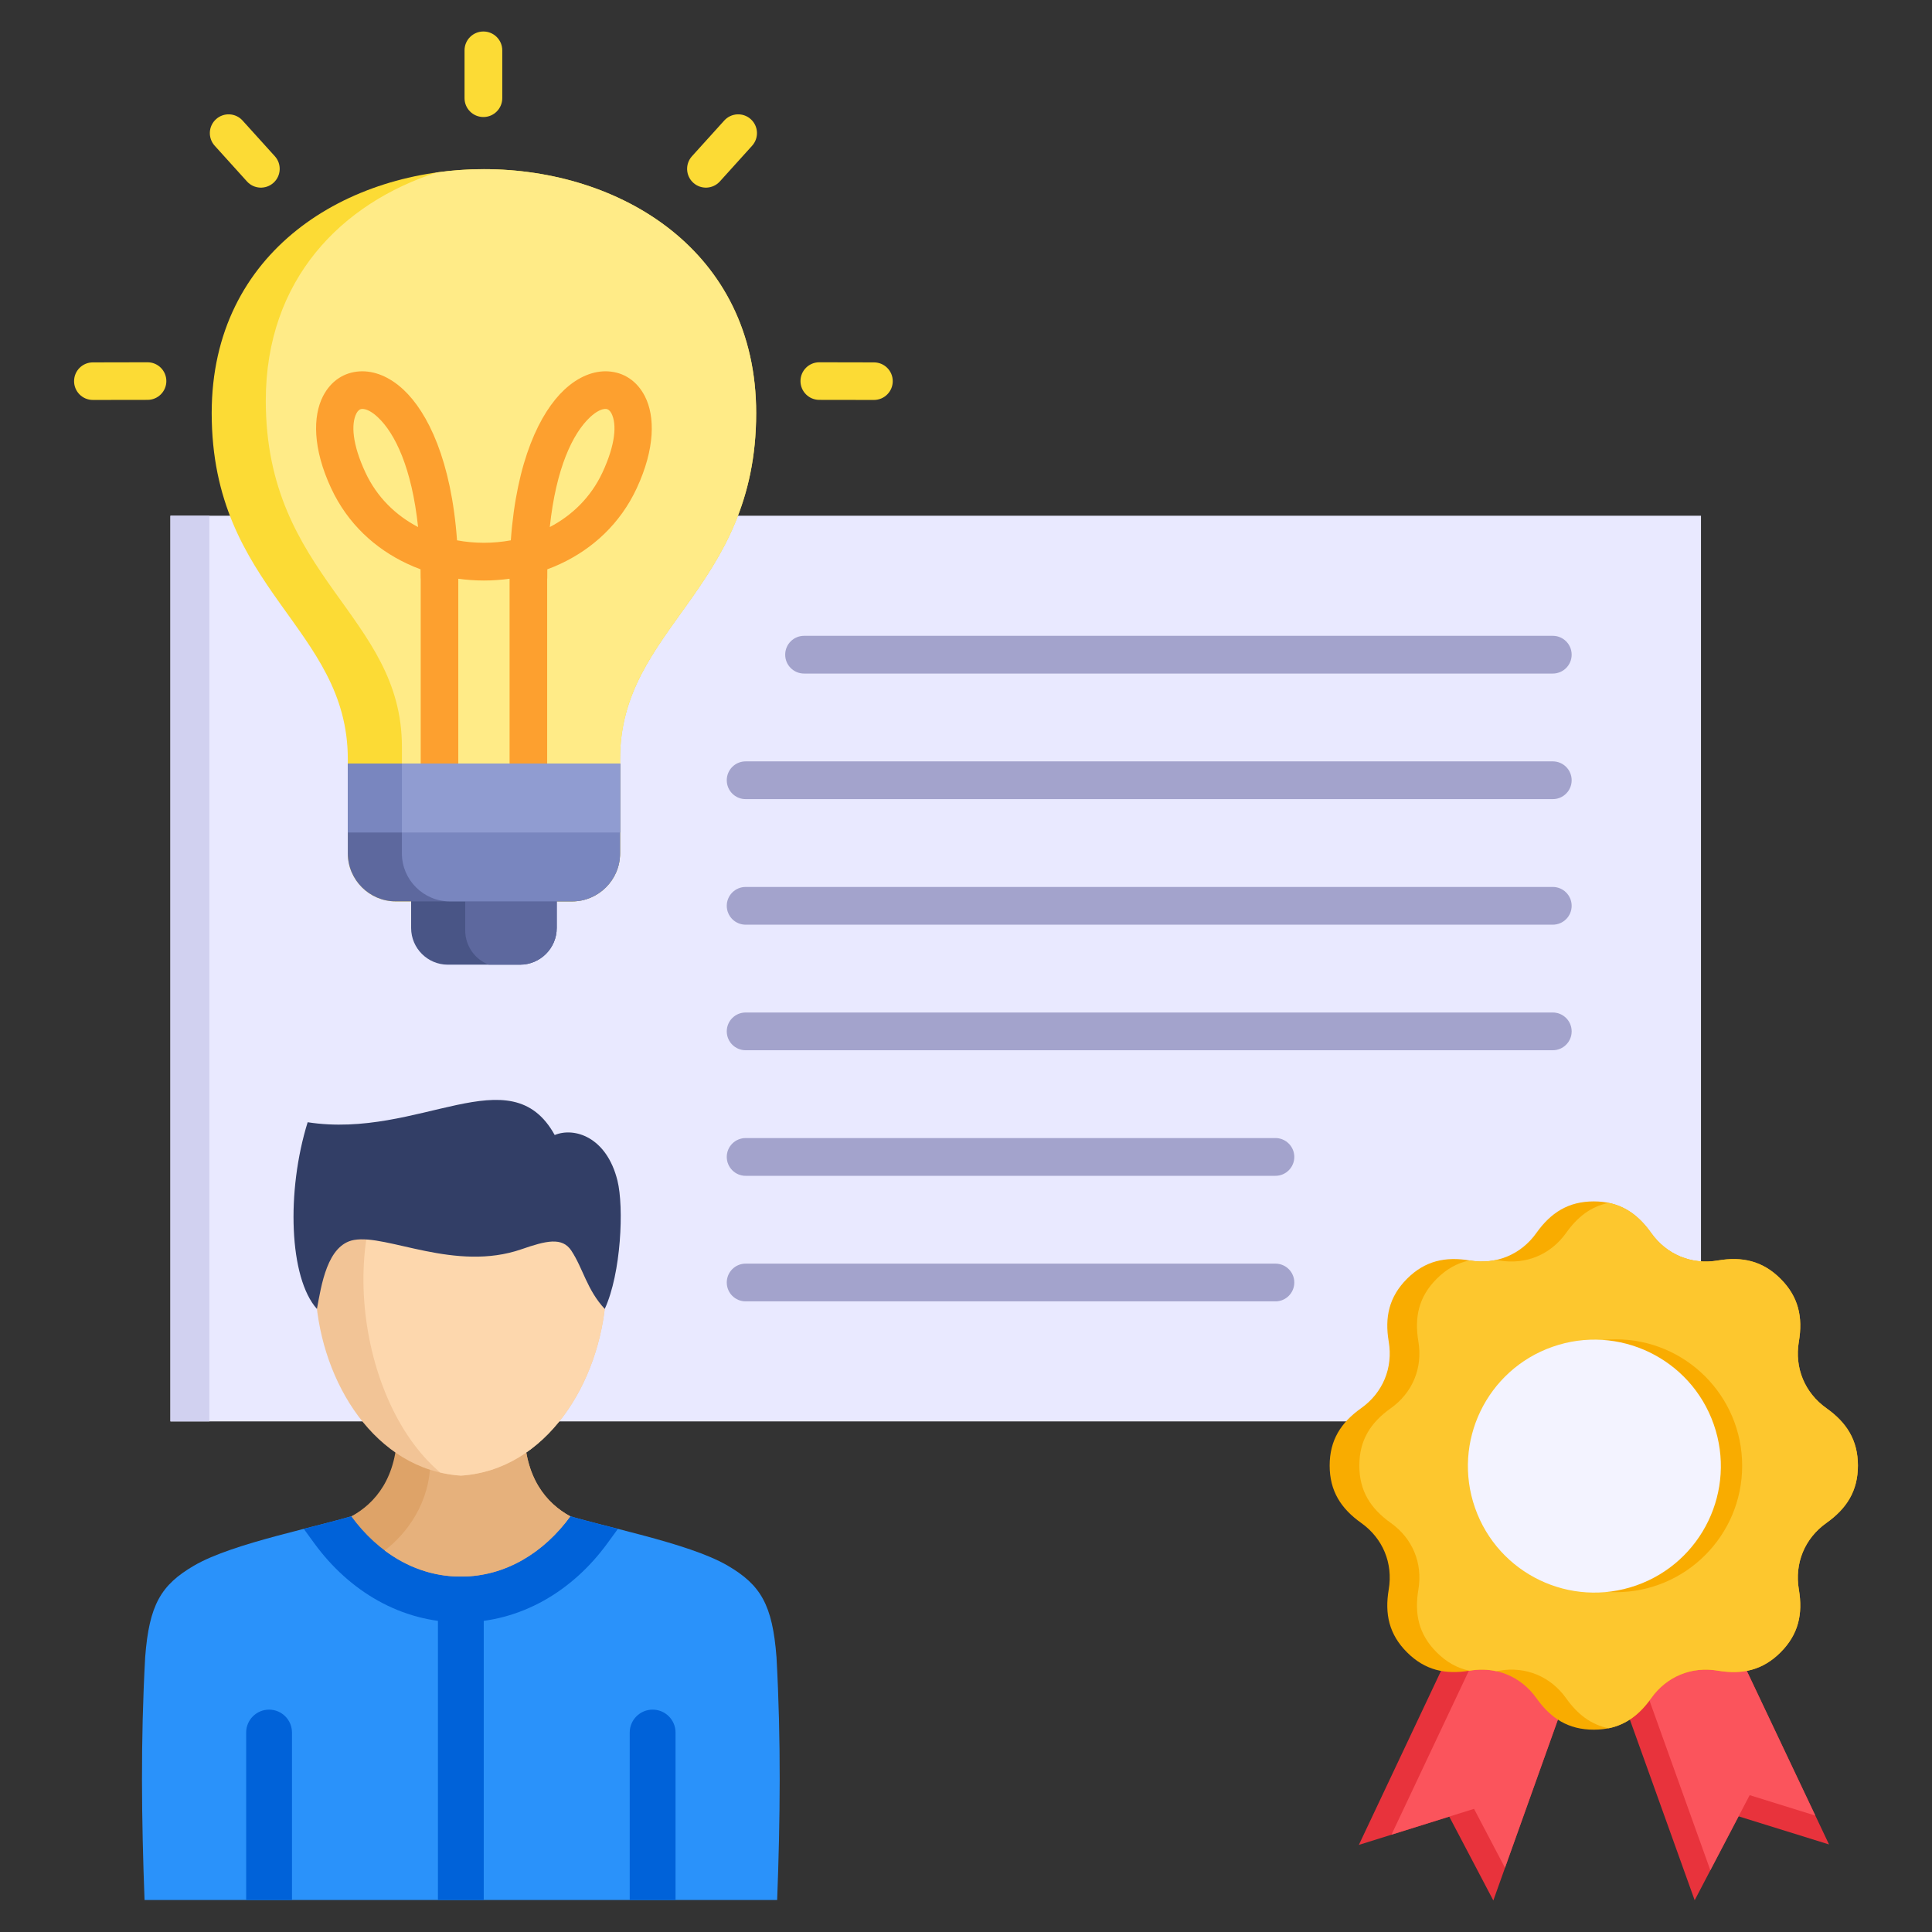
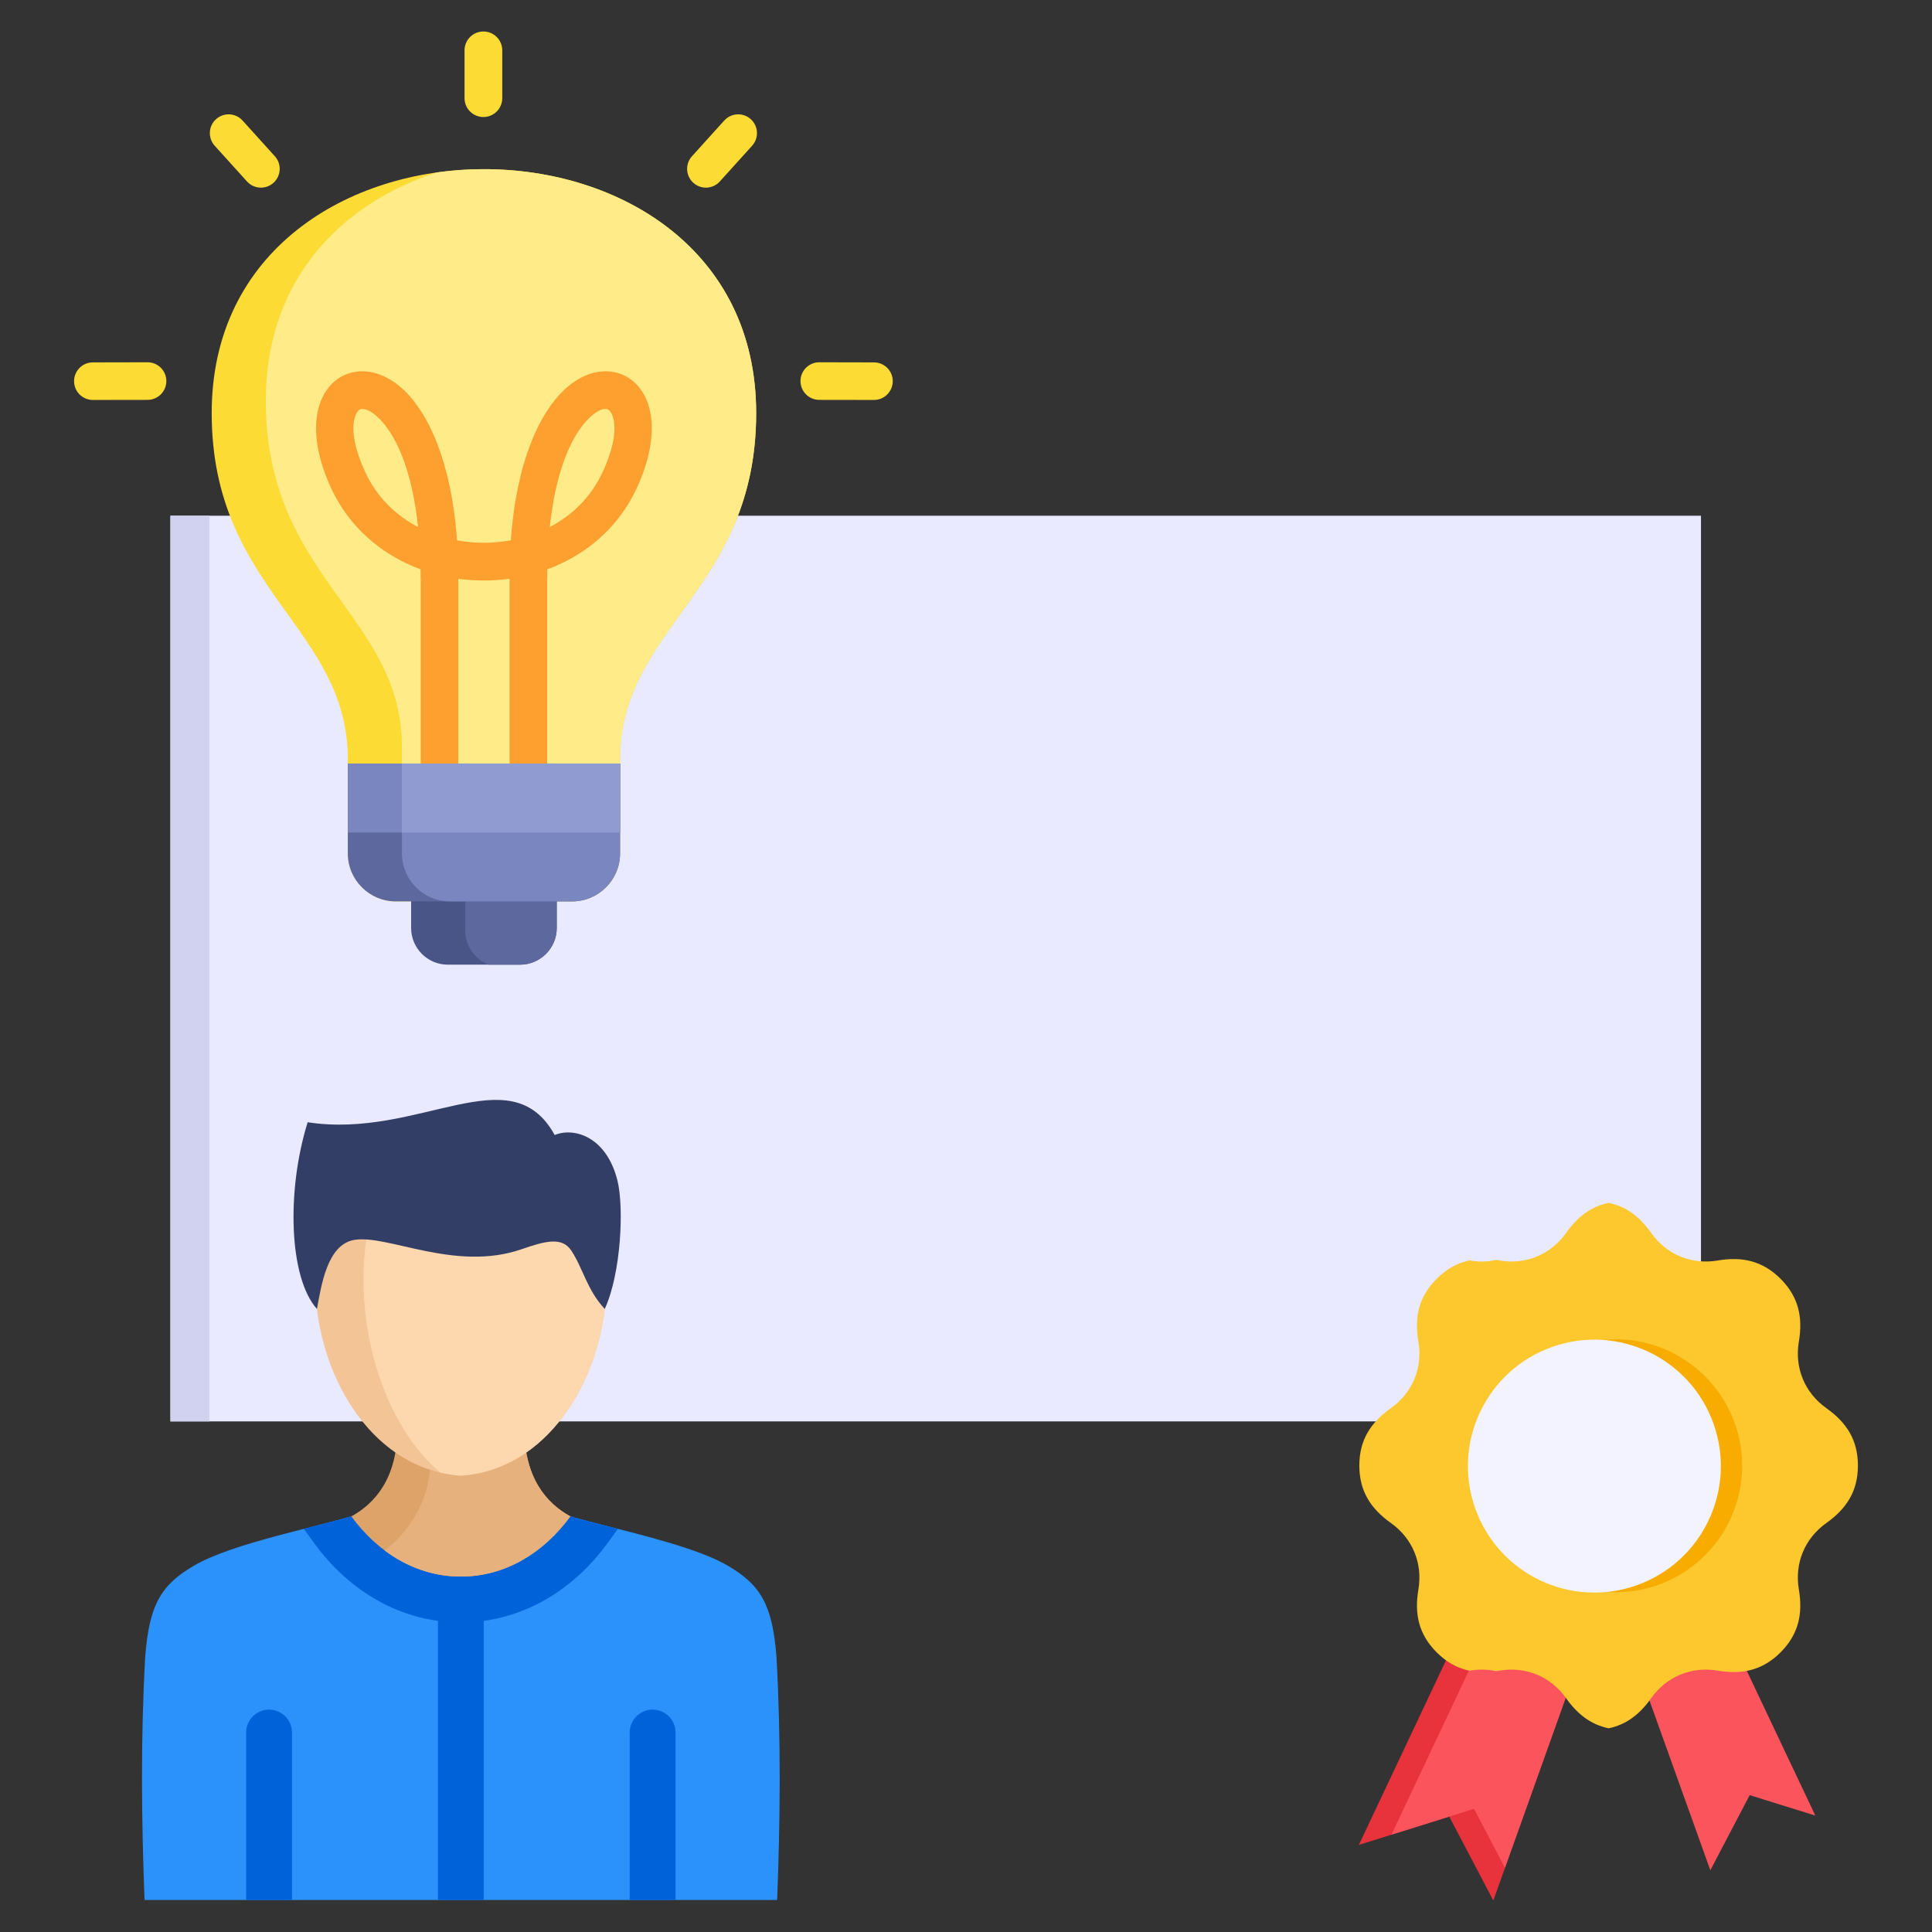
<svg xmlns="http://www.w3.org/2000/svg" width="70" height="70" viewBox="0 0 70 70" fill="none">
  <rect x="0" y="0" width="70" height="70" fill="#333333" stroke="none" />
  <path fill-rule="evenodd" clip-rule="evenodd" d="M16.831 1.824C16.831 1.447 17.137 1.141 17.515 1.141C17.892 1.141 18.198 1.447 18.198 1.824V3.556C18.198 3.934 17.892 4.24 17.515 4.24C17.137 4.24 16.831 3.934 16.831 3.556V1.824ZM3.364 14.491C2.988 14.491 2.684 14.186 2.684 13.81C2.684 13.434 2.988 13.13 3.364 13.13L5.346 13.126C5.722 13.126 6.027 13.431 6.027 13.807C6.027 14.183 5.722 14.488 5.346 14.488L3.364 14.491ZM7.779 5.28C7.527 5.001 7.548 4.571 7.827 4.319C8.106 4.066 8.536 4.088 8.788 4.367L9.958 5.661C10.21 5.94 10.189 6.37 9.91 6.622C9.631 6.875 9.201 6.853 8.949 6.575L7.779 5.28ZM31.665 13.13C32.041 13.13 32.346 13.434 32.346 13.81C32.346 14.186 32.041 14.491 31.665 14.491L29.684 14.488C29.308 14.488 29.003 14.183 29.003 13.807C29.003 13.431 29.308 13.126 29.684 13.126L31.665 13.13ZM26.241 4.367C26.493 4.088 26.924 4.066 27.203 4.319C27.481 4.571 27.503 5.001 27.251 5.28L26.081 6.575C25.828 6.853 25.398 6.875 25.119 6.622C24.841 6.37 24.819 5.94 25.071 5.661L26.241 4.367Z" fill="#FCDB35" />
  <path d="M6.175 18.686H61.63V51.5H6.175V18.686Z" fill="#E9E9FF" />
-   <path fill-rule="evenodd" clip-rule="evenodd" d="M29.133 24.404C28.755 24.404 28.449 24.098 28.449 23.721C28.449 23.343 28.755 23.037 29.133 23.037H56.261C56.638 23.037 56.944 23.343 56.944 23.721C56.944 24.098 56.638 24.404 56.261 24.404H29.133ZM27.016 47.151C26.638 47.151 26.332 46.845 26.332 46.467C26.332 46.09 26.638 45.784 27.016 45.784H46.212C46.589 45.784 46.895 46.09 46.895 46.467C46.895 46.845 46.589 47.151 46.212 47.151H27.016ZM27.016 42.602C26.638 42.602 26.332 42.295 26.332 41.918C26.332 41.541 26.638 41.234 27.016 41.234H46.212C46.589 41.234 46.895 41.541 46.895 41.918C46.895 42.295 46.589 42.602 46.212 42.602H27.016ZM27.016 38.052C26.638 38.052 26.332 37.746 26.332 37.369C26.332 36.991 26.638 36.685 27.016 36.685H56.261C56.638 36.685 56.944 36.991 56.944 37.369C56.944 37.746 56.638 38.052 56.261 38.052H27.016ZM27.016 33.503C26.638 33.503 26.332 33.197 26.332 32.819C26.332 32.442 26.638 32.136 27.016 32.136H56.261C56.638 32.136 56.944 32.442 56.944 32.819C56.944 33.197 56.638 33.503 56.261 33.503H27.016ZM27.016 28.954C26.638 28.954 26.332 28.648 26.332 28.27C26.332 27.892 26.638 27.586 27.016 27.586H56.261C56.638 27.586 56.944 27.892 56.944 28.27C56.944 28.648 56.638 28.954 56.261 28.954H27.016Z" fill="#A3A3CC" />
-   <path fill-rule="evenodd" clip-rule="evenodd" d="M62.069 57.961L66.269 66.828L62.992 65.809L61.401 68.849L58.088 59.613L62.069 57.961Z" fill="#E8333C" />
  <path fill-rule="evenodd" clip-rule="evenodd" d="M62.069 57.961L65.773 65.782L63.394 65.042L61.969 67.763L58.922 59.267L62.069 57.961Z" fill="#FB545C" />
  <path fill-rule="evenodd" clip-rule="evenodd" d="M57.406 59.618L54.106 68.858L52.51 65.82L49.234 66.844L53.423 57.971L57.406 59.618Z" fill="#E8333C" />
  <path fill-rule="evenodd" clip-rule="evenodd" d="M57.406 59.617L54.528 67.673L53.407 65.538L50.416 66.473L54.265 58.318L57.406 59.617Z" fill="#FB545C" />
-   <path fill-rule="evenodd" clip-rule="evenodd" d="M59.824 44.67C60.383 45.457 61.285 45.831 62.237 45.67C63.122 45.52 63.862 45.681 64.513 46.333C65.165 46.984 65.326 47.724 65.176 48.609C65.015 49.561 65.388 50.462 66.175 51.022C66.907 51.541 67.316 52.179 67.316 53.1C67.316 54.021 66.907 54.658 66.175 55.178C65.388 55.737 65.015 56.639 65.176 57.591C65.326 58.476 65.164 59.216 64.513 59.867C63.862 60.518 63.122 60.68 62.237 60.53C61.285 60.369 60.383 60.742 59.824 61.529C59.304 62.261 58.667 62.67 57.746 62.67C56.825 62.67 56.187 62.261 55.668 61.529C55.108 60.742 54.207 60.369 53.255 60.53C52.37 60.68 51.63 60.518 50.979 59.867C50.327 59.216 50.166 58.476 50.316 57.591C50.477 56.639 50.104 55.737 49.317 55.178C48.585 54.658 48.176 54.021 48.176 53.1C48.176 52.179 48.585 51.541 49.317 51.021C50.104 50.462 50.477 49.56 50.316 48.609C50.166 47.724 50.328 46.984 50.979 46.332C51.63 45.681 52.37 45.52 53.255 45.669C54.207 45.831 55.109 45.457 55.668 44.67C56.188 43.938 56.825 43.529 57.746 43.529C58.667 43.529 59.305 43.938 59.824 44.67L59.824 44.67Z" fill="#F9AC00" />
  <path fill-rule="evenodd" clip-rule="evenodd" d="M59.824 44.671C60.383 45.458 61.285 45.832 62.237 45.67C63.122 45.52 63.862 45.682 64.513 46.333C65.165 46.985 65.326 47.724 65.176 48.61C65.015 49.561 65.388 50.463 66.175 51.022C66.907 51.542 67.316 52.179 67.316 53.1C67.316 54.022 66.907 54.659 66.175 55.179C65.388 55.738 65.015 56.64 65.176 57.592C65.326 58.476 65.164 59.216 64.513 59.868C63.862 60.519 63.122 60.68 62.237 60.531C61.285 60.369 60.383 60.743 59.824 61.53C59.412 62.11 58.926 62.487 58.284 62.619C57.641 62.487 57.155 62.11 56.743 61.53C56.184 60.743 55.282 60.369 54.33 60.531C54.289 60.538 54.249 60.544 54.209 60.549C53.905 60.483 53.583 60.475 53.255 60.531L53.242 60.533C52.812 60.444 52.419 60.233 52.054 59.868C51.403 59.216 51.241 58.477 51.391 57.591C51.552 56.639 51.179 55.738 50.392 55.179C49.66 54.659 49.251 54.022 49.251 53.1C49.251 52.179 49.66 51.542 50.392 51.022C51.179 50.463 51.552 49.561 51.391 48.609C51.241 47.724 51.403 46.985 52.054 46.333C52.419 45.968 52.812 45.757 53.243 45.668L53.255 45.67C53.583 45.726 53.905 45.718 54.209 45.651C54.249 45.657 54.289 45.663 54.33 45.67C55.282 45.832 56.184 45.458 56.743 44.671C57.155 44.091 57.641 43.714 58.284 43.582C58.926 43.714 59.412 44.091 59.824 44.671V44.671Z" fill="#FDC72E" />
  <path d="M58.542 57.688C61.072 57.688 63.122 55.637 63.122 53.107C63.122 50.578 61.072 48.527 58.542 48.527C56.013 48.527 53.962 50.578 53.962 53.107C53.962 55.637 56.013 57.688 58.542 57.688Z" fill="#F9AC00" />
  <path d="M59.283 57.444C61.671 56.606 62.928 53.992 62.091 51.604C61.254 49.216 58.639 47.959 56.251 48.797C53.864 49.634 52.606 52.248 53.444 54.636C54.281 57.024 56.895 58.281 59.283 57.444Z" fill="#F3F3FF" />
  <path fill-rule="evenodd" clip-rule="evenodd" d="M5.237 68.84C5.128 65.941 5.092 63.089 5.26 60.041C5.406 58.142 5.831 57.428 7.024 56.729C8.466 55.883 11.611 55.318 13.226 54.787H20.168C21.783 55.318 24.928 55.883 26.371 56.729C27.563 57.428 27.988 58.142 28.134 60.041C28.302 63.089 28.267 65.941 28.158 68.84H5.237Z" fill="#2A92FA" />
  <path fill-rule="evenodd" clip-rule="evenodd" d="M11.006 55.393C11.845 55.179 12.637 54.981 13.226 54.787H20.168C20.757 54.981 21.549 55.179 22.389 55.393L22.005 55.919C20.747 57.644 18.868 58.783 16.697 58.783C14.526 58.783 12.647 57.644 11.389 55.919L11.006 55.393Z" fill="#0062D9" />
  <path fill-rule="evenodd" clip-rule="evenodd" d="M12.73 54.941C13.599 54.466 14.396 53.539 14.396 51.766V51.414H18.999V51.766C18.999 53.539 19.796 54.466 20.665 54.941C19.709 56.251 18.316 57.123 16.698 57.123C15.079 57.123 13.686 56.251 12.73 54.941Z" fill="#DEA368" />
  <path fill-rule="evenodd" clip-rule="evenodd" d="M18.998 51.414V51.766C18.998 53.539 19.795 54.466 20.664 54.941C19.708 56.251 18.316 57.123 16.697 57.123C15.668 57.123 14.73 56.77 13.938 56.177C14.73 55.577 15.59 54.44 15.59 52.936V51.414H18.998Z" fill="#E6B17C" />
  <path fill-rule="evenodd" clip-rule="evenodd" d="M16.697 53.465C10.507 53.063 8.872 40.783 16.697 40.783C24.522 40.783 22.887 53.063 16.697 53.465Z" fill="#F2C496" />
  <path fill-rule="evenodd" clip-rule="evenodd" d="M16.698 53.465C16.441 53.448 16.192 53.409 15.951 53.353C12.759 50.66 12.021 43.615 15.282 40.936C15.714 40.837 16.185 40.783 16.698 40.783C24.522 40.783 22.888 53.063 16.698 53.465V53.465Z" fill="#FDD7AD" />
  <path fill-rule="evenodd" clip-rule="evenodd" d="M20.098 41.124C20.804 40.83 21.979 41.188 22.372 42.777C22.61 43.74 22.506 46.133 21.911 47.425C21.265 46.732 21.128 45.961 20.701 45.314C20.368 44.809 19.779 44.956 18.896 45.262C16.496 46.095 14.026 44.711 12.826 44.926C11.853 45.101 11.643 46.572 11.483 47.425C10.473 46.299 10.37 43.159 11.147 40.661C15.197 41.286 18.493 38.219 20.098 41.124Z" fill="#323E66" />
  <path d="M15.867 57.123H17.527V68.84H15.867V57.123Z" fill="#0062D9" />
  <path fill-rule="evenodd" clip-rule="evenodd" d="M22.816 68.841V62.773C22.816 62.315 23.188 61.943 23.646 61.943C24.105 61.943 24.476 62.315 24.476 62.773V68.841H22.816Z" fill="#0062D9" />
  <path fill-rule="evenodd" clip-rule="evenodd" d="M8.919 68.841V62.773C8.919 62.315 9.291 61.943 9.749 61.943C10.207 61.943 10.579 62.315 10.579 62.773V68.841H8.919H8.919Z" fill="#0062D9" />
  <path fill-rule="evenodd" clip-rule="evenodd" d="M22.466 30.923C22.466 31.878 21.684 32.659 20.73 32.659H14.338C13.383 32.659 12.602 31.878 12.602 30.923V27.505C12.602 22.728 7.67 21.386 7.67 14.965C7.67 9.074 12.602 6.129 17.534 6.129C22.466 6.129 27.398 9.074 27.398 14.965C27.398 21.386 22.466 22.728 22.466 27.505V30.923Z" fill="#FCDB35" />
  <path fill-rule="evenodd" clip-rule="evenodd" d="M22.465 30.923C22.465 31.878 21.684 32.659 20.729 32.659H16.298C15.343 32.659 14.562 31.878 14.562 30.923V27.057C14.562 22.28 9.63 20.938 9.63 14.517C9.63 10.118 12.38 7.362 15.826 6.248C16.39 6.169 16.962 6.129 17.533 6.129C22.465 6.129 27.397 9.074 27.397 14.965C27.397 21.386 22.465 22.728 22.465 27.505V30.923V30.923Z" fill="#FFEB87" />
  <path fill-rule="evenodd" clip-rule="evenodd" d="M14.896 30.162H20.172V33.624C20.172 34.355 19.574 34.952 18.843 34.952H16.224C15.493 34.952 14.896 34.355 14.896 33.624L14.896 30.162Z" fill="#495586" />
  <path fill-rule="evenodd" clip-rule="evenodd" d="M16.855 30.162H20.171V33.624C20.171 34.355 19.573 34.952 18.843 34.952H17.707C17.21 34.76 16.856 34.276 16.856 33.713L16.855 30.162Z" fill="#5D689E" />
  <path fill-rule="evenodd" clip-rule="evenodd" d="M18.463 27.666V20.969C18.155 21.011 17.844 21.033 17.534 21.033C17.223 21.033 16.912 21.011 16.605 20.969V27.666H15.243V20.958H15.24C15.24 20.846 15.239 20.736 15.237 20.627C15.076 20.568 14.918 20.502 14.762 20.429C13.594 19.884 12.596 18.973 12.001 17.696C11.324 16.246 11.335 15.075 11.701 14.359C11.987 13.8 12.468 13.485 13.044 13.455C13.548 13.429 14.103 13.638 14.617 14.117C15.5 14.94 16.352 16.688 16.559 19.577C16.88 19.636 17.206 19.666 17.534 19.666C17.861 19.666 18.188 19.636 18.508 19.577C18.716 16.688 19.567 14.94 20.451 14.117C20.965 13.638 21.519 13.429 22.024 13.455C22.599 13.485 23.08 13.8 23.366 14.359C23.733 15.075 23.743 16.246 23.067 17.696C22.471 18.974 21.474 19.884 20.306 20.429C20.15 20.502 19.991 20.568 19.83 20.627C19.828 20.736 19.828 20.846 19.828 20.958H19.825V27.666H18.463ZM21.38 15.115C20.752 15.7 20.145 16.964 19.92 19.096C20.727 18.674 21.41 18.015 21.828 17.119C22.307 16.092 22.35 15.361 22.154 14.978C22.102 14.877 22.031 14.821 21.954 14.817C21.806 14.809 21.607 14.904 21.38 15.115ZM13.24 17.119C13.657 18.015 14.34 18.674 15.148 19.096C14.922 16.964 14.315 15.7 13.687 15.115C13.461 14.904 13.262 14.809 13.113 14.817C13.037 14.821 12.965 14.877 12.914 14.978C12.717 15.361 12.761 16.092 13.24 17.119Z" fill="#FDA02F" />
  <path fill-rule="evenodd" clip-rule="evenodd" d="M22.465 30.923C22.465 31.878 21.684 32.659 20.73 32.659H14.338C13.383 32.659 12.602 31.878 12.602 30.923V27.666H22.465V30.923Z" fill="#5D689E" />
  <path fill-rule="evenodd" clip-rule="evenodd" d="M22.466 30.923C22.466 31.877 21.686 32.658 20.732 32.659H16.298C15.344 32.659 14.562 31.878 14.562 30.923V27.666H22.466V30.923Z" fill="#7986BF" />
  <path d="M12.602 27.666H22.465V30.163H12.602V27.666Z" fill="#7986BF" />
  <path d="M14.562 27.666H22.465V30.163H14.562V27.666Z" fill="#909CD1" />
  <path d="M6.175 18.686H7.586V51.5H6.175V18.686Z" fill="#D1D1F0" />
</svg>